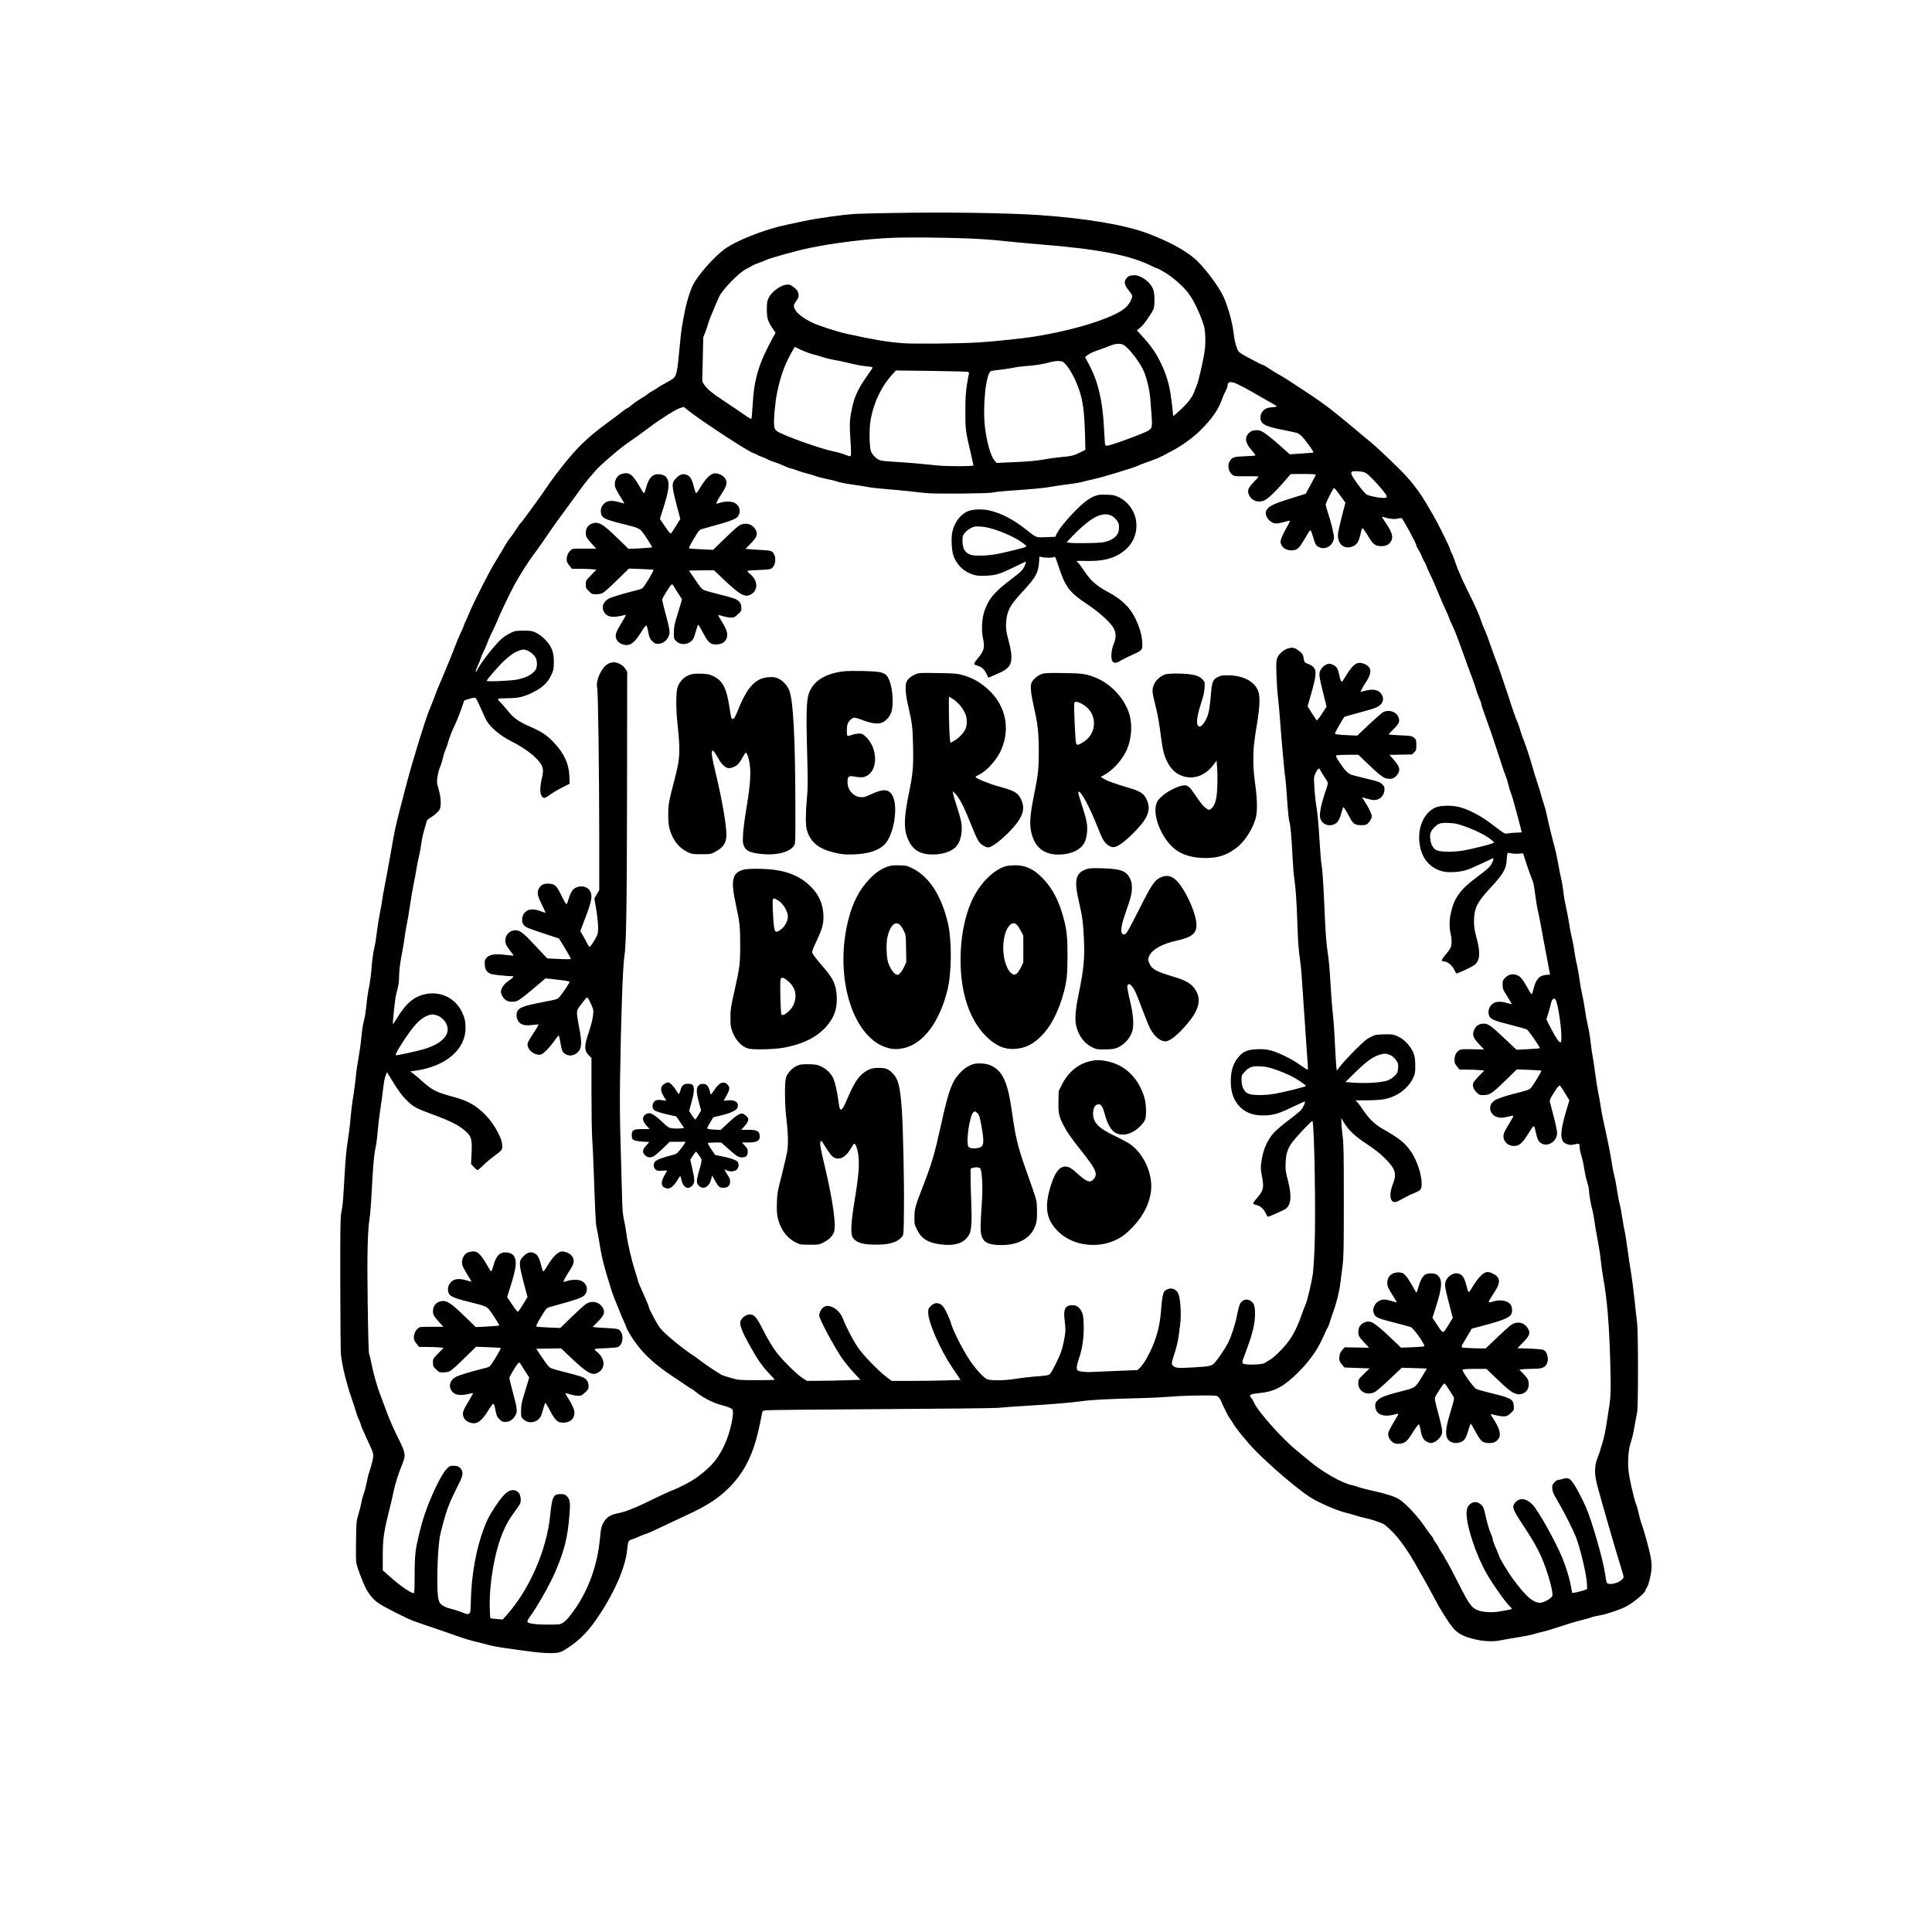
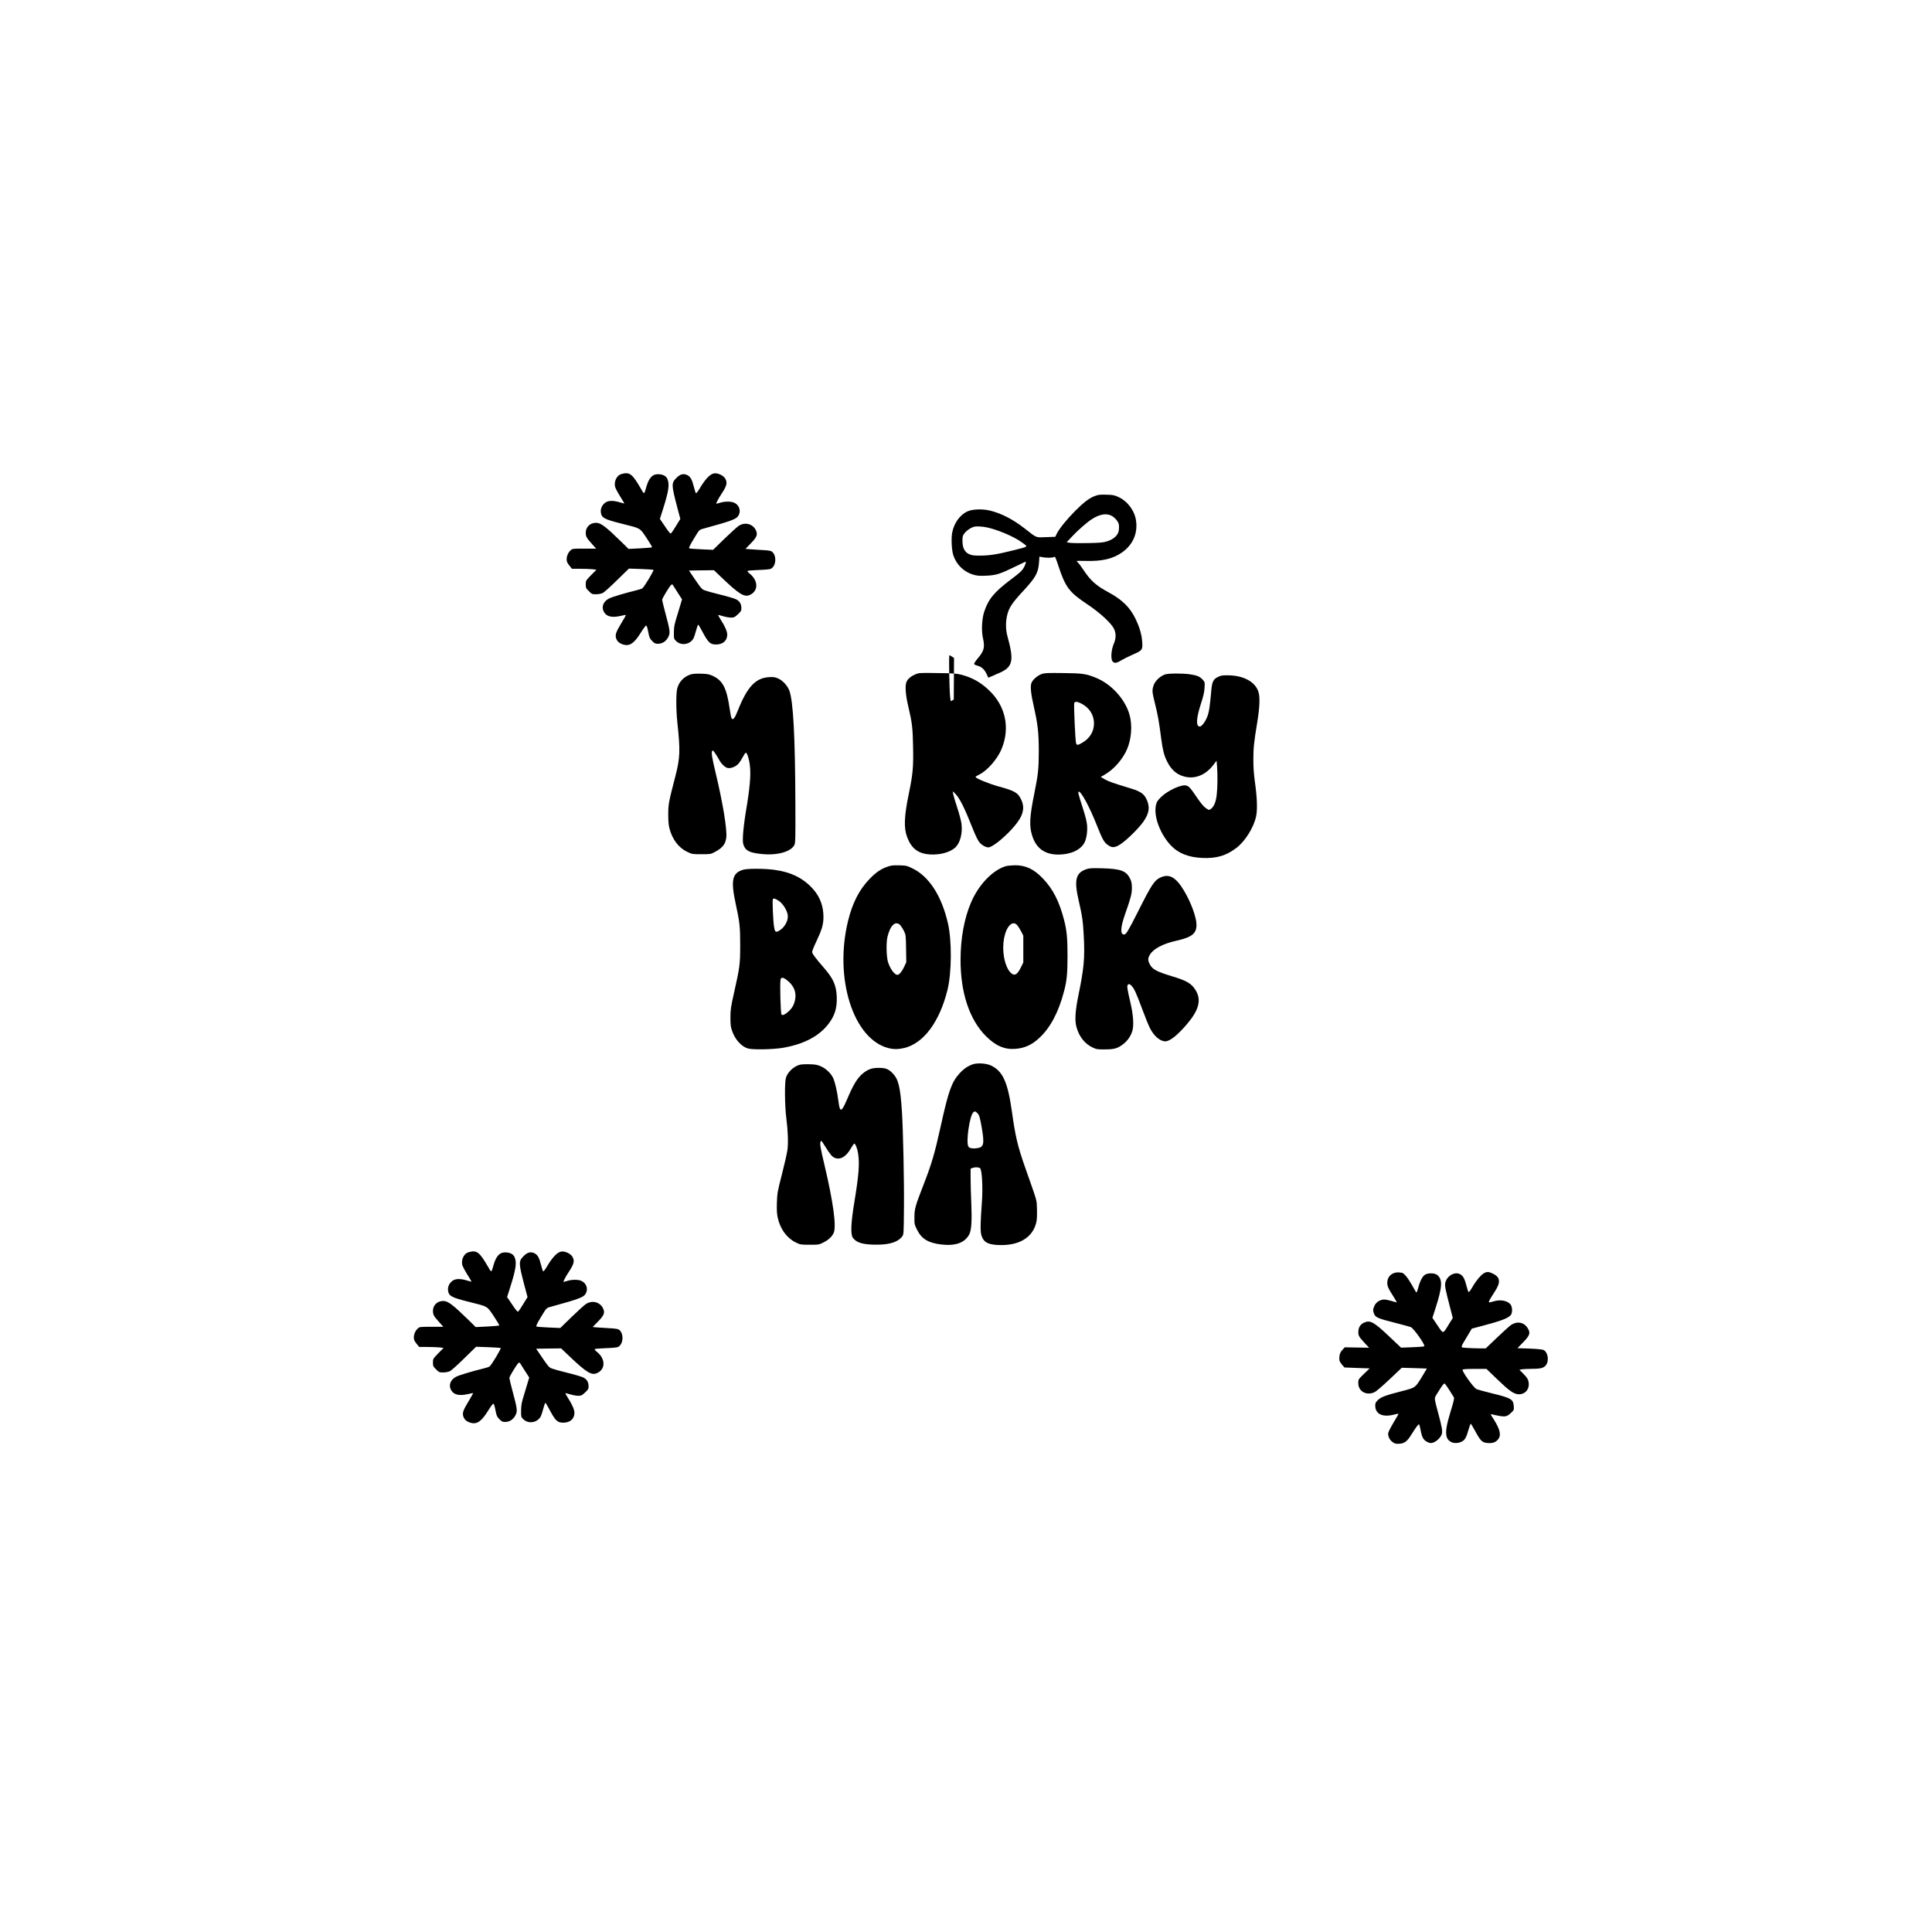
<svg xmlns="http://www.w3.org/2000/svg" version="1.0" width="2048pt" height="2048pt" viewBox="0 0 2731 2731" preserveAspectRatio="xMidYMid meet">
  <g transform="translate(0,2731) scale(0.1,-0.1)" fill="#000000" stroke="none">
-     <path d="M12655 24300 c-247 -4 -504 -10 -570 -14 -165 -10 -527 -60 -720 -101 -88 -19 -200 -42 -250 -53 -314 -66 -713 -225 -880 -349 -148 -110 -367 -360 -439 -500 -37 -73 -87 -230 -112 -355 -48 -242 -53 -273 -74 -494 -35 -376 -45 -429 -88 -469 -15 -14 -63 -44 -107 -67 -44 -22 -101 -55 -126 -74 -26 -18 -62 -40 -80 -49 -19 -10 -45 -27 -59 -39 -14 -13 -57 -41 -97 -64 -39 -23 -95 -62 -124 -87 -29 -25 -57 -45 -62 -45 -6 0 -40 -24 -76 -53 -36 -29 -124 -95 -196 -147 -167 -122 -279 -215 -385 -321 -144 -144 -354 -406 -497 -619 -39 -58 -110 -159 -159 -225 -49 -66 -111 -150 -137 -187 -26 -36 -51 -68 -56 -70 -5 -1 -33 -41 -63 -88 -30 -47 -70 -104 -89 -126 -19 -23 -47 -66 -64 -95 -36 -64 -54 -94 -164 -275 -75 -124 -298 -565 -345 -684 -10 -25 -31 -72 -46 -105 -16 -33 -32 -71 -36 -85 -3 -14 -18 -47 -32 -75 -25 -51 -82 -186 -108 -260 -8 -22 -30 -76 -48 -120 -38 -90 -67 -162 -103 -250 -13 -33 -37 -89 -53 -125 -16 -36 -38 -90 -49 -120 -18 -52 -44 -118 -92 -235 -58 -139 -237 -722 -322 -1045 -167 -639 -160 -610 -232 -1025 -25 -143 -59 -325 -75 -405 -16 -80 -34 -183 -40 -230 -6 -47 -20 -124 -31 -172 -10 -49 -28 -161 -40 -250 -11 -90 -26 -188 -34 -218 -20 -82 -35 -190 -45 -331 -5 -69 -21 -181 -35 -250 -14 -68 -30 -177 -35 -244 -6 -66 -19 -156 -30 -200 -27 -114 -28 -124 -45 -287 -8 -81 -27 -206 -40 -279 -14 -73 -30 -185 -35 -249 -6 -63 -19 -169 -30 -235 -24 -149 -36 -244 -50 -410 -7 -71 -23 -195 -36 -275 -17 -99 -31 -254 -44 -485 -21 -371 -24 -401 -46 -520 -13 -68 -15 -223 -14 -1005 1 -509 5 -956 9 -995 21 -182 78 -412 163 -655 16 -47 38 -114 48 -150 10 -36 30 -90 44 -120 14 -30 26 -61 26 -69 0 -8 35 -91 79 -185 114 -247 109 -228 82 -343 -13 -54 -32 -119 -42 -144 -10 -26 -27 -93 -37 -150 -11 -57 -29 -127 -41 -156 -11 -28 -26 -82 -32 -120 -7 -37 -25 -113 -42 -168 -30 -99 -30 -103 -34 -377 -3 -166 -1 -295 5 -320 17 -69 89 -262 126 -336 47 -92 105 -164 179 -219 70 -51 407 -223 507 -258 36 -13 92 -33 125 -44 33 -12 146 -50 250 -85 105 -36 233 -80 285 -99 52 -19 145 -47 205 -61 61 -14 151 -37 200 -51 50 -13 131 -29 180 -35 50 -6 178 -24 285 -40 236 -35 422 -47 505 -31 46 8 80 25 145 69 188 127 296 241 454 482 215 326 363 679 382 910 9 99 20 128 54 135 16 4 69 24 117 46 48 21 94 39 102 39 7 0 111 47 230 104 119 57 272 129 340 160 287 131 453 240 607 397 223 229 344 485 429 906 14 71 28 138 30 150 4 18 14 23 58 28 28 4 756 11 1617 16 889 5 1604 13 1655 18 50 6 243 19 430 31 366 22 586 41 760 64 138 19 419 33 775 41 151 3 363 13 470 22 107 9 299 16 427 17 231 1 231 1 257 -23 14 -13 28 -34 32 -45 11 -38 107 -231 125 -251 10 -11 28 -39 41 -62 48 -85 213 -287 331 -406 233 -233 567 -517 754 -643 116 -78 392 -199 523 -229 36 -8 97 -25 135 -38 39 -13 101 -30 140 -37 69 -13 201 -57 255 -85 16 -8 69 -54 117 -102 95 -94 217 -262 320 -443 167 -292 203 -357 278 -500 82 -158 204 -352 269 -427 50 -57 114 -98 205 -128 165 -55 345 -70 475 -40 35 8 138 26 228 40 90 14 190 34 223 44 33 11 94 27 135 36 41 9 155 43 253 76 98 33 225 71 283 85 58 13 121 31 141 39 19 8 72 21 119 29 109 19 312 88 393 134 109 61 261 191 261 224 0 5 9 22 20 38 23 32 56 163 65 258 5 45 1 99 -10 164 -17 99 -100 402 -129 473 -9 22 -26 82 -38 135 -11 52 -28 115 -38 140 -36 92 -101 380 -111 494 -12 144 1 295 35 392 14 38 37 137 51 220 14 82 31 174 38 204 15 75 15 1141 -1 1260 -6 47 -23 195 -37 330 -14 135 -37 308 -50 385 -13 77 -36 228 -50 335 -15 107 -32 220 -40 250 -7 30 -23 119 -35 197 -11 79 -27 161 -35 182 -7 22 -23 105 -35 185 -11 79 -30 177 -41 217 -11 40 -27 120 -35 178 -13 97 -54 303 -119 597 -14 61 -32 158 -40 215 -8 57 -24 145 -35 194 -10 50 -28 164 -40 255 -11 91 -27 197 -35 235 -8 39 -21 133 -30 210 -8 77 -27 187 -41 245 -14 58 -32 156 -40 219 -8 63 -26 159 -39 215 -13 56 -29 142 -35 191 -11 87 -31 201 -50 275 -5 19 -16 85 -25 145 -8 61 -25 146 -36 189 -11 43 -29 138 -40 210 -11 72 -31 176 -44 231 -13 55 -29 147 -35 205 -6 58 -20 141 -31 186 -11 44 -30 143 -44 220 -13 76 -35 177 -48 224 -29 100 -101 399 -118 484 -6 32 -20 84 -31 115 -10 31 -30 94 -43 141 -12 47 -32 112 -44 145 -23 67 -72 228 -107 350 -21 75 -82 252 -117 340 -9 22 -26 74 -37 115 -12 41 -26 80 -31 86 -9 11 -72 190 -113 319 -12 39 -33 104 -48 145 -14 41 -33 98 -42 125 -23 74 -90 263 -114 320 -11 28 -29 77 -40 110 -41 121 -89 251 -109 290 -11 22 -31 72 -43 110 -32 99 -85 217 -211 470 -64 131 -125 270 -149 343 -22 67 -49 137 -60 155 -11 17 -20 39 -20 49 0 20 -174 372 -239 482 -26 44 -73 124 -103 176 -78 133 -158 242 -270 369 -97 109 -435 432 -538 513 -30 23 -125 102 -210 174 -276 233 -414 339 -603 465 -277 184 -417 274 -467 299 -25 13 -80 47 -124 76 -43 30 -84 54 -90 54 -6 0 -24 7 -41 16 -16 9 -86 46 -155 81 -69 35 -135 76 -148 91 -32 39 -59 138 -77 282 -17 145 -81 368 -142 500 -76 162 -295 447 -424 550 -151 122 -368 236 -647 341 -316 120 -877 214 -1532 259 -455 30 -1291 43 -2035 30z m1017 -360 c163 -6 370 -20 500 -35 123 -13 338 -34 478 -45 872 -69 1320 -155 1632 -311 32 -16 63 -29 70 -29 6 0 59 -28 116 -62 112 -68 252 -191 327 -287 78 -103 159 -271 222 -461 21 -64 28 -238 14 -345 -19 -143 -89 -450 -117 -510 -7 -16 -23 -56 -35 -88 -28 -78 -97 -165 -205 -261 l-89 -79 -17 153 c-29 267 -68 411 -162 605 -66 135 -134 234 -249 360 l-87 96 41 32 c23 18 57 55 76 82 18 28 50 74 71 103 20 29 42 67 49 85 17 47 16 204 -2 264 -21 70 -89 144 -170 184 -56 27 -72 31 -121 27 -49 -4 -62 -10 -86 -37 -45 -50 -38 -95 27 -176 58 -72 59 -79 31 -140 -37 -81 -99 -136 -229 -199 -248 -122 -686 -242 -1147 -316 -156 -25 -554 -66 -765 -80 -264 -17 -943 -24 -1090 -11 -234 20 -388 46 -780 131 -146 32 -408 117 -500 163 -115 56 -200 120 -230 171 -33 56 -32 71 11 133 33 48 36 57 30 98 -6 36 -15 52 -52 84 -25 22 -58 43 -74 46 -88 19 -246 -82 -296 -190 -20 -43 -24 -66 -24 -157 0 -125 13 -170 80 -268 l43 -64 -33 -60 c-205 -374 -270 -588 -291 -961 -6 -104 -14 -193 -18 -197 -3 -4 -54 26 -111 67 -58 41 -179 123 -269 182 -181 120 -238 166 -284 232 l-30 44 7 314 7 314 28 72 c16 40 32 88 36 107 7 33 52 146 114 290 16 36 35 81 44 100 42 99 280 345 384 397 32 16 70 37 84 46 14 9 57 28 95 41 39 13 84 31 102 40 52 27 434 133 611 170 353 73 833 132 1191 145 213 8 668 4 1042 -9z m2207 -1504 c68 -35 211 -215 279 -351 45 -91 92 -277 102 -413 34 -417 35 -402 -23 -446 -48 -36 -537 -216 -589 -216 -26 0 -26 2 -32 73 -3 39 -8 124 -11 187 -19 373 -83 647 -207 879 l-60 114 23 19 c40 31 94 57 186 87 48 16 115 41 148 55 68 29 141 34 184 12z m-4384 -135 c44 -11 106 -29 139 -41 32 -11 100 -27 150 -36 50 -8 152 -30 226 -48 74 -19 167 -36 205 -40 39 -4 82 -9 97 -12 27 -5 27 -6 11 -32 -10 -15 -43 -63 -74 -107 -103 -146 -159 -258 -190 -382 -46 -183 -54 -269 -40 -466 15 -235 15 -277 -4 -277 -9 0 -42 11 -74 25 -32 13 -105 34 -162 45 -199 41 -743 237 -802 290 -26 23 -31 35 -35 88 -6 81 14 301 39 432 44 230 108 410 207 586 l46 81 90 -43 c50 -23 127 -52 171 -63z m3570 -143 c80 -89 174 -283 215 -444 34 -130 50 -287 57 -531 l6 -231 -69 -35 c-93 -47 -129 -56 -263 -67 -63 -6 -180 -21 -260 -36 -107 -18 -214 -28 -405 -36 l-259 -12 -29 34 c-54 65 -106 246 -134 465 -37 292 13 772 84 800 9 3 73 13 142 20 69 8 153 21 185 29 33 8 106 17 162 21 122 7 252 28 348 55 44 12 91 19 125 16 50 -3 57 -7 95 -48z m-1387 -104 c18 -5 22 -12 18 -28 -4 -11 -16 -82 -28 -156 -17 -109 -22 -180 -22 -370 -1 -259 3 -287 75 -591 21 -91 39 -171 39 -178 0 -14 -373 -15 -505 -1 -234 25 -406 40 -580 50 -104 6 -207 15 -228 21 -50 13 -122 83 -137 134 -21 72 -25 311 -5 427 41 250 155 491 314 661 l46 50 495 -6 c272 -4 505 -10 518 -13z m3826 -180 c39 -20 82 -42 96 -49 25 -12 91 -49 265 -150 50 -28 113 -64 140 -80 48 -28 49 -29 25 -36 -14 -4 -43 -7 -65 -8 -84 -2 -148 -64 -148 -143 0 -90 60 -124 308 -173 99 -20 194 -40 212 -46 18 -6 55 -35 82 -65 51 -55 155 -204 148 -210 -2 -3 -78 -9 -169 -15 l-166 -11 -152 135 c-83 74 -179 151 -213 171 -56 34 -68 37 -120 34 -46 -4 -63 -10 -87 -33 -72 -69 -60 -147 37 -254 30 -34 52 -65 49 -69 -4 -3 -72 -9 -151 -12 -160 -6 -183 -14 -218 -81 -30 -57 -5 -150 50 -186 22 -15 49 -17 195 -15 92 1 168 -1 168 -5 0 -5 -31 -40 -69 -79 -82 -85 -94 -121 -62 -188 38 -78 138 -109 219 -67 53 27 151 121 267 255 l100 115 178 1 c108 0 177 -4 177 -10 0 -5 -32 -68 -72 -140 l-71 -130 -116 -36 c-325 -99 -397 -131 -436 -191 -46 -70 41 -193 137 -193 18 0 66 9 106 20 39 11 77 20 83 20 6 0 -3 -24 -19 -52 -58 -102 -102 -193 -108 -225 -14 -76 54 -143 148 -143 77 0 109 25 174 135 79 134 88 149 98 149 6 1 21 -39 36 -89 33 -113 41 -129 84 -149 91 -43 192 14 212 121 7 36 -37 223 -86 368 -16 49 -30 100 -30 113 0 22 85 194 112 229 7 9 25 -9 65 -64 30 -42 65 -90 78 -107 l23 -31 -48 -188 c-27 -104 -52 -212 -55 -241 -18 -141 70 -232 188 -196 72 21 101 61 127 174 22 96 23 98 41 80 10 -11 42 -59 72 -109 67 -112 98 -135 181 -135 68 0 105 18 137 66 38 58 20 123 -68 256 -27 40 -53 78 -57 85 -5 9 6 9 41 -2 78 -22 137 -27 180 -16 23 6 47 9 56 6 17 -7 207 -356 207 -382 0 -10 14 -38 30 -63 17 -25 39 -70 51 -100 11 -30 26 -62 33 -70 8 -8 23 -42 35 -75 13 -33 36 -85 52 -115 16 -30 63 -138 105 -240 42 -102 91 -214 108 -250 18 -36 39 -83 46 -105 7 -22 25 -65 40 -95 33 -64 89 -208 159 -405 49 -139 87 -241 141 -385 16 -41 36 -102 45 -135 9 -33 30 -90 46 -127 16 -36 29 -74 29 -83 0 -9 18 -66 41 -128 72 -197 135 -381 190 -552 55 -173 91 -280 115 -340 13 -33 30 -89 38 -125 8 -36 22 -83 32 -105 9 -22 30 -87 45 -145 50 -180 109 -405 109 -412 0 -5 -33 -8 -72 -8 -40 -1 -93 -5 -118 -10 -52 -10 -43 -15 -240 135 -146 112 -320 203 -449 236 -121 30 -284 25 -356 -13 -167 -88 -250 -316 -200 -553 39 -185 159 -309 333 -346 78 -16 230 -6 317 21 39 12 139 55 224 96 85 41 156 74 157 74 10 0 2 -35 -17 -73 -28 -53 -56 -79 -214 -197 -241 -179 -326 -300 -371 -528 -18 -93 -17 -190 1 -267 18 -76 19 -156 1 -198 -7 -18 -38 -62 -70 -99 -63 -75 -70 -98 -28 -98 55 0 127 -61 157 -134 9 -20 20 -36 25 -36 22 0 224 95 252 119 79 65 87 169 31 378 -30 115 -37 155 -37 238 0 183 42 270 225 467 192 208 228 269 237 403 2 46 8 88 11 94 5 7 18 7 46 0 22 -6 70 -9 107 -7 l68 5 50 -156 c28 -86 62 -179 75 -207 18 -37 30 -94 45 -214 11 -90 29 -197 40 -239 10 -42 31 -143 45 -226 14 -82 48 -265 76 -406 27 -141 49 -259 49 -262 0 -4 -19 -7 -42 -7 -24 0 -61 -9 -83 -19 -49 -22 -85 -83 -110 -188 -9 -40 -21 -70 -26 -67 -5 3 -21 26 -35 52 -92 162 -116 194 -162 214 -65 29 -124 18 -174 -32 -35 -35 -38 -42 -38 -94 0 -64 1 -67 77 -189 31 -48 54 -90 52 -91 -2 -2 -31 5 -64 15 -79 25 -151 24 -193 -1 -65 -40 -91 -125 -57 -189 21 -41 77 -63 305 -120 111 -28 213 -57 225 -65 26 -17 190 -255 181 -263 -3 -3 -78 -9 -168 -14 l-162 -8 -134 127 c-233 220 -263 242 -332 242 -63 0 -109 -31 -134 -92 -28 -68 -13 -107 73 -200 l69 -74 -162 4 c-149 3 -163 2 -194 -18 -40 -25 -62 -73 -62 -136 0 -39 6 -54 36 -90 l35 -44 107 0 c59 0 138 -3 175 -7 l69 -6 -75 -76 c-41 -42 -78 -87 -82 -99 -13 -43 4 -91 46 -133 37 -37 42 -39 102 -39 86 0 122 25 313 212 l154 151 172 -6 c94 -4 173 -9 176 -12 7 -6 -116 -208 -148 -244 -21 -22 -49 -33 -150 -59 -200 -50 -319 -89 -362 -117 -122 -81 -60 -245 93 -245 22 0 68 7 101 16 33 8 64 14 69 12 5 -2 -20 -50 -56 -108 -36 -57 -70 -121 -77 -141 -31 -106 61 -196 177 -175 52 10 96 55 165 166 34 55 66 103 72 106 15 10 23 -9 37 -83 7 -36 21 -83 32 -104 67 -133 269 -59 269 98 0 27 -22 132 -49 234 -27 101 -51 195 -54 207 -4 18 9 48 49 112 30 48 63 95 74 105 18 17 20 15 63 -51 24 -38 54 -87 67 -109 l23 -40 -53 -180 c-79 -273 -80 -389 -2 -428 47 -24 77 -27 133 -13 62 17 69 12 69 -49 0 -22 11 -74 24 -115 13 -41 32 -126 41 -187 9 -62 27 -145 41 -185 13 -39 24 -87 24 -106 0 -51 30 -228 46 -274 7 -22 21 -92 30 -156 8 -65 28 -182 44 -262 16 -80 37 -210 46 -290 8 -80 24 -192 34 -250 57 -315 85 -647 101 -1185 12 -401 9 -510 -21 -692 -10 -65 -28 -176 -39 -248 -11 -71 -34 -171 -50 -222 -17 -51 -31 -97 -31 -103 0 -6 -16 -51 -36 -101 -48 -126 -50 -230 -4 -404 46 -178 272 -961 325 -1124 25 -78 45 -150 45 -159 0 -56 -145 -121 -217 -98 -25 8 -26 12 -44 136 -27 197 -190 763 -274 951 -59 132 -138 281 -181 340 -46 63 -78 75 -138 55 -26 -9 -57 -16 -70 -16 -15 0 -36 -14 -56 -37 -29 -33 -32 -41 -28 -89 4 -43 17 -74 78 -176 80 -133 211 -392 254 -499 64 -163 152 -534 158 -668 l3 -73 -48 -19 c-39 -15 -157 -41 -164 -35 -1 1 -9 44 -18 96 -18 105 -68 269 -122 400 -93 227 -342 673 -421 752 -86 88 -177 101 -239 33 -57 -61 -48 -91 106 -325 202 -307 268 -438 351 -698 44 -138 72 -268 63 -300 -6 -26 -82 -76 -140 -93 -105 -30 -224 65 -424 341 -67 91 -189 296 -189 315 0 4 -20 54 -45 111 -25 56 -45 113 -45 126 0 13 -13 51 -29 85 -16 34 -43 123 -60 197 -39 168 -42 177 -80 209 -43 36 -83 43 -128 20 -48 -24 -73 -72 -73 -144 0 -189 138 -601 288 -859 97 -168 279 -422 336 -469 25 -21 19 -30 -21 -36 -21 -3 -75 -13 -121 -22 -113 -22 -258 -14 -329 17 -85 37 -117 82 -267 377 -75 149 -150 291 -166 315 -16 23 -30 47 -30 51 0 4 -18 35 -40 67 -22 32 -40 63 -40 68 0 5 -18 34 -40 65 -22 30 -40 60 -40 66 0 6 -13 25 -28 43 -16 18 -52 68 -81 110 -108 162 -278 345 -378 407 -61 38 -190 79 -385 121 -75 16 -158 38 -185 48 -26 11 -66 23 -88 27 -139 25 -426 188 -615 350 -52 44 -128 107 -167 138 -199 158 -549 549 -606 678 -13 30 -31 60 -40 68 -22 18 -22 38 1 50 9 5 69 14 132 21 198 19 337 96 535 295 138 139 241 277 312 420 33 66 64 131 68 145 4 14 16 36 25 50 10 14 25 50 34 80 9 30 29 91 45 135 49 132 91 299 106 418 8 62 22 175 32 252 16 124 18 228 18 925 0 689 -2 802 -18 920 -9 74 -17 160 -17 190 l0 55 38 -65 c59 -102 158 -195 327 -306 108 -71 177 -125 247 -194 151 -149 175 -221 119 -362 -39 -98 -48 -181 -24 -228 24 -47 56 -45 156 13 44 25 114 60 157 77 43 17 85 39 94 49 59 66 -10 364 -125 535 -84 126 -173 198 -403 327 -106 59 -195 144 -268 253 -33 50 -73 105 -89 121 l-28 30 172 1 c203 2 284 16 396 71 103 51 199 145 243 239 31 65 33 75 33 179 0 132 -17 188 -80 274 -53 72 -119 123 -193 152 -49 18 -74 20 -172 17 -108 -3 -120 -5 -185 -37 -58 -28 -95 -60 -216 -180 -80 -80 -172 -180 -205 -221 l-59 -75 -6 60 c-4 33 -12 170 -19 305 -11 233 -17 313 -39 530 -6 52 -17 217 -26 365 -8 149 -24 324 -35 390 -22 137 -35 310 -50 675 -13 307 -28 531 -40 585 -5 22 -16 155 -25 295 -18 298 -31 434 -50 546 -19 108 -37 366 -29 401 9 39 39 97 58 112 13 11 17 10 25 -10 5 -13 32 -58 60 -99 28 -41 51 -82 51 -91 0 -8 -11 -49 -25 -90 -71 -205 -100 -346 -83 -405 20 -76 96 -116 177 -94 60 16 93 61 120 163 13 48 26 87 30 87 7 0 51 -71 97 -159 42 -78 70 -96 154 -96 59 0 72 3 95 25 33 31 55 72 55 102 0 31 -39 113 -94 198 -25 39 -45 70 -43 70 1 0 31 -9 67 -20 36 -11 83 -20 105 -20 80 0 145 67 145 149 0 37 -5 49 -35 76 -31 30 -54 38 -207 75 -95 22 -194 48 -220 56 -55 18 -100 64 -177 182 -44 68 -52 85 -40 93 8 5 81 9 162 9 l148 0 107 -103 c214 -206 258 -237 336 -237 50 0 95 30 121 81 30 57 14 100 -72 198 l-53 60 159 3 160 3 30 29 c29 28 31 34 31 103 0 67 -2 76 -27 99 -33 31 -38 32 -215 40 -82 3 -148 9 -148 13 0 4 27 33 61 66 74 73 93 106 85 150 -17 91 -125 141 -219 101 -18 -7 -108 -86 -202 -174 l-170 -161 -115 5 c-158 7 -200 13 -200 28 0 11 119 219 133 233 2 2 93 27 203 57 243 66 276 79 314 122 34 40 39 78 14 130 -31 65 -114 90 -214 65 -19 -5 -48 -12 -63 -15 l-28 -7 22 43 c12 24 34 61 49 83 76 111 90 186 45 231 -31 31 -84 54 -126 54 -62 0 -115 -52 -203 -197 -20 -35 -41 -65 -47 -68 -11 -7 -27 32 -40 98 -15 82 -37 117 -87 139 -38 17 -51 19 -83 9 -46 -14 -96 -69 -105 -116 -9 -47 -2 -86 52 -302 l45 -182 -66 -102 c-36 -56 -70 -98 -74 -93 -4 5 -35 52 -68 104 l-60 95 54 190 c68 238 75 316 29 364 -16 17 -51 38 -77 46 -50 17 -53 22 -64 92 -5 34 -16 51 -52 83 -25 22 -61 44 -79 49 -94 26 -234 -72 -250 -175 -10 -66 2 -373 20 -519 8 -66 20 -192 26 -280 15 -217 68 -818 74 -836 6 -17 22 -207 36 -424 6 -88 17 -185 25 -215 18 -69 31 -222 45 -505 6 -121 17 -258 25 -305 19 -118 34 -334 45 -675 6 -197 16 -333 30 -425 11 -74 25 -205 30 -290 65 -965 79 -1170 85 -1242 4 -47 3 -68 -5 -68 -6 0 -52 30 -103 66 -115 83 -306 177 -416 205 -68 17 -105 20 -190 17 -129 -5 -190 -28 -254 -97 -82 -87 -121 -205 -120 -362 1 -155 45 -274 134 -360 92 -89 206 -125 369 -116 118 7 194 32 392 129 81 39 150 69 153 66 9 -8 -22 -77 -50 -114 -14 -18 -95 -85 -180 -149 -85 -64 -177 -142 -205 -173 -99 -110 -159 -249 -181 -420 -11 -81 -10 -101 10 -206 30 -158 20 -197 -78 -310 -29 -32 -50 -63 -48 -69 2 -7 21 -15 43 -20 54 -10 108 -57 135 -117 12 -28 27 -50 32 -50 16 0 221 92 249 111 79 56 89 186 32 405 -33 129 -36 147 -31 249 5 123 23 182 81 271 48 72 287 327 297 317 28 -29 50 -1358 30 -1803 -6 -140 -16 -295 -22 -344 -11 -101 -82 -404 -105 -448 -8 -16 -33 -82 -56 -146 -48 -141 -111 -271 -174 -359 -72 -101 -216 -245 -276 -277 -29 -16 -60 -35 -70 -43 -20 -18 -179 -29 -261 -19 -71 9 -71 11 -16 154 103 269 139 414 139 569 0 100 -16 145 -62 173 -39 24 -69 25 -107 5 -39 -20 -58 -64 -86 -209 -27 -136 -79 -295 -127 -390 -36 -72 -135 -219 -186 -277 -46 -50 -63 -54 -312 -69 -207 -12 -248 -9 -280 25 -25 26 -24 30 35 215 18 58 38 148 45 200 6 52 16 125 21 162 20 142 5 379 -28 447 -25 51 -81 78 -132 62 -80 -23 -88 -47 -111 -321 -18 -219 -65 -389 -160 -581 -54 -110 -97 -176 -141 -217 l-31 -29 -297 -12 c-163 -6 -321 -13 -351 -15 -80 -6 -190 7 -201 25 -16 25 -10 73 21 161 49 139 73 308 68 473 -3 114 -8 148 -24 185 -30 66 -75 100 -130 100 -107 0 -135 -51 -116 -208 7 -54 12 -115 12 -138 0 -69 -31 -225 -62 -314 -29 -83 -126 -279 -155 -311 -16 -20 -48 -25 -233 -39 -74 -6 -191 -20 -258 -31 -161 -26 -355 -28 -404 -3 -53 27 -164 150 -243 269 -95 142 -227 401 -260 510 -33 108 -98 238 -132 265 -55 43 -107 38 -160 -15 -30 -30 -33 -39 -33 -90 0 -135 169 -522 335 -769 44 -65 90 -133 102 -151 l21 -32 -201 -6 c-111 -4 -331 -7 -488 -7 l-286 0 -69 52 c-119 89 -343 322 -413 428 -71 108 -166 292 -205 396 -39 105 -134 183 -222 184 -58 0 -114 -68 -114 -138 0 -46 194 -410 315 -592 35 -52 109 -144 165 -205 l102 -110 -198 -6 c-110 -4 -280 -7 -379 -8 l-180 -1 -70 46 c-82 55 -275 247 -357 354 -62 82 -135 204 -205 345 -85 168 -123 205 -198 191 -49 -10 -103 -59 -111 -102 -9 -50 29 -147 127 -323 113 -204 178 -298 275 -400 46 -49 84 -91 84 -95 0 -3 -113 -6 -252 -6 -252 0 -252 0 -363 31 -60 17 -119 36 -130 41 -42 21 -229 145 -299 199 -39 31 -92 69 -117 85 -148 96 -399 303 -458 380 -44 56 -161 275 -161 301 0 8 -21 60 -46 116 -89 199 -103 232 -109 262 -4 17 -22 77 -41 135 -48 150 -101 376 -119 515 -9 66 -25 161 -37 210 -14 65 -21 137 -24 260 -2 94 -12 418 -20 720 -12 389 -15 677 -10 985 13 899 39 1627 62 1757 26 152 35 710 37 2371 l2 1648 -28 42 c-30 46 -83 78 -145 88 -54 8 -119 -21 -160 -74 -68 -85 -111 -219 -91 -284 13 -43 28 -1152 29 -2111 l0 -749 -34 -58 -35 -59 26 -153 c14 -84 26 -196 27 -248 0 -86 -2 -100 -28 -150 -42 -80 -86 -141 -97 -134 -5 3 -26 38 -45 77 -20 39 -47 87 -59 107 l-23 37 75 199 c86 225 99 300 66 364 -46 89 -192 94 -255 9 -14 -19 -35 -65 -47 -104 -11 -38 -25 -76 -30 -84 -7 -11 -26 19 -73 114 -73 149 -91 167 -176 173 -71 5 -111 -12 -141 -61 -34 -56 -28 -100 34 -226 30 -62 55 -116 55 -121 0 -5 -28 3 -63 17 -84 34 -161 36 -205 5 -42 -31 -62 -70 -62 -126 0 -36 6 -52 29 -78 24 -27 60 -42 260 -108 l231 -76 55 -88 c30 -48 69 -113 85 -144 l30 -57 -22 -4 c-13 -2 -88 0 -168 4 l-145 7 -45 47 c-25 26 -97 103 -160 171 -129 139 -184 180 -242 180 -101 0 -168 -93 -139 -191 7 -21 35 -66 62 -100 28 -33 49 -63 46 -66 -3 -3 -43 0 -88 6 -173 23 -254 11 -298 -45 -20 -25 -22 -38 -19 -91 4 -70 27 -105 86 -130 27 -11 215 -31 306 -33 19 0 19 0 0 -22 -10 -11 -39 -34 -63 -49 -53 -34 -101 -103 -101 -144 0 -42 31 -96 70 -122 25 -17 47 -23 90 -23 51 0 65 5 116 39 33 22 125 96 207 166 l147 125 138 -15 c169 -19 202 -25 202 -37 0 -14 -111 -178 -145 -213 -28 -30 -42 -34 -175 -59 -304 -57 -388 -84 -415 -137 -20 -37 -19 -83 1 -126 32 -66 91 -87 205 -72 43 6 83 9 89 7 6 -2 -24 -54 -66 -116 -41 -61 -79 -126 -84 -143 -25 -85 93 -188 186 -165 36 9 128 104 194 199 36 53 56 74 61 65 3 -7 14 -58 23 -113 10 -59 24 -107 34 -118 66 -73 179 -58 234 31 31 50 29 142 -7 322 -15 74 -28 160 -29 190 -1 53 1 58 69 147 70 92 70 92 87 70 10 -12 32 -55 49 -96 30 -73 30 -74 19 -160 -6 -48 -31 -142 -55 -214 -70 -201 -70 -270 0 -337 l35 -34 0 -505 c0 -279 5 -560 10 -626 5 -66 14 -253 20 -415 25 -706 30 -804 44 -859 8 -31 24 -119 36 -195 32 -212 70 -361 178 -701 14 -44 43 -120 65 -170 21 -49 47 -113 57 -140 10 -28 28 -71 40 -95 12 -24 30 -67 40 -95 19 -55 85 -163 159 -260 114 -150 271 -290 483 -430 79 -52 168 -112 199 -134 31 -22 65 -44 75 -47 10 -4 34 -21 53 -37 97 -83 256 -168 372 -197 96 -25 150 -46 161 -63 31 -48 -31 -330 -109 -497 -93 -200 -179 -303 -378 -453 -87 -65 -260 -157 -375 -199 -30 -11 -145 -64 -255 -118 -110 -54 -218 -105 -240 -113 -22 -8 -69 -27 -104 -42 -35 -15 -104 -35 -153 -45 -105 -21 -157 -52 -199 -118 -38 -60 -45 -89 -59 -237 -33 -366 -155 -713 -350 -995 -80 -116 -128 -170 -180 -203 -32 -20 -47 -22 -205 -22 -175 0 -282 15 -291 40 -3 8 12 38 33 67 109 149 286 463 362 640 130 304 175 484 201 819 13 162 5 211 -40 251 -25 23 -40 28 -83 28 -107 0 -123 -32 -151 -306 -51 -489 -290 -1037 -611 -1400 l-59 -67 -85 7 c-46 3 -87 9 -90 12 -3 3 -8 74 -9 157 -8 341 72 792 188 1063 45 107 83 172 153 269 95 131 97 134 97 189 0 97 -62 150 -148 126 -51 -13 -121 -88 -215 -230 -83 -126 -113 -184 -160 -310 -109 -292 -174 -656 -182 -1025 -4 -148 -6 -161 -25 -174 -18 -12 -30 -10 -101 18 -44 17 -110 39 -147 47 -78 18 -137 48 -164 85 -12 15 -23 55 -28 95 -19 146 -7 607 21 804 15 109 83 355 131 478 23 59 74 171 114 249 82 158 94 204 70 251 -24 46 -53 62 -115 62 -52 0 -57 -2 -101 -48 -75 -78 -217 -373 -307 -637 -53 -156 -111 -392 -128 -520 -10 -76 -15 -199 -15 -356 0 -185 -3 -239 -13 -239 -42 0 -194 105 -344 240 l-93 82 0 186 c0 271 12 349 107 727 14 55 36 152 49 215 24 112 60 224 124 385 46 115 41 145 -47 326 -98 198 -142 300 -201 464 -28 77 -60 163 -71 190 -39 99 -91 282 -116 406 -13 70 -30 140 -37 155 -8 21 -14 223 -21 698 -10 701 -2 1055 27 1227 8 48 22 221 30 385 18 336 31 497 46 570 21 102 29 163 40 294 6 74 22 203 35 285 13 83 31 215 40 295 10 90 24 162 36 189 l19 45 73 -120 c88 -145 145 -221 223 -295 82 -78 125 -100 351 -183 274 -101 391 -163 489 -261 58 -59 68 -108 59 -293 l-7 -147 40 -42 c21 -24 45 -43 52 -43 7 0 40 28 73 61 33 34 101 92 151 129 129 96 130 97 123 172 -4 47 -17 86 -56 163 -89 179 -239 339 -393 420 -83 44 -117 56 -298 106 -181 50 -253 88 -371 195 -52 47 -113 99 -137 117 l-44 31 79 12 c425 61 704 300 703 603 -1 95 -13 149 -53 231 -97 196 -310 296 -525 245 -160 -38 -269 -133 -401 -353 -24 -40 -46 -71 -48 -68 -5 5 24 298 38 381 6 33 19 90 30 126 12 44 19 97 19 155 0 93 16 214 49 380 11 55 25 142 31 194 6 52 20 134 31 181 10 47 30 165 44 262 14 97 36 230 50 294 14 65 32 163 41 218 8 54 24 134 35 177 11 43 26 127 34 186 8 59 26 143 40 187 13 44 28 96 33 115 6 27 19 40 58 63 58 34 110 82 130 119 20 39 17 152 -7 244 -11 43 -25 94 -29 113 -11 43 11 174 40 239 12 26 30 84 41 130 10 46 28 100 38 121 11 21 29 74 40 117 11 44 47 136 80 204 33 69 78 180 101 247 l42 122 47 15 c91 29 108 30 125 4 8 -13 41 -82 72 -153 31 -72 64 -141 72 -155 65 -102 196 -212 346 -287 244 -122 423 -276 447 -384 8 -33 5 -63 -12 -138 -27 -119 -29 -204 -6 -248 24 -44 47 -42 118 11 32 24 108 70 170 101 l111 57 -4 107 c-8 179 -74 321 -223 479 -90 95 -165 146 -314 212 -189 82 -252 128 -352 254 -31 39 -73 86 -93 105 -26 25 -32 37 -23 43 6 4 65 8 129 8 146 0 224 17 353 79 132 63 211 134 262 238 34 69 38 85 41 173 7 158 -31 254 -143 359 -30 29 -81 64 -112 79 -52 24 -69 27 -173 27 -108 0 -119 -2 -180 -31 -36 -17 -90 -51 -121 -76 -89 -74 -292 -329 -351 -443 -36 -68 -31 -21 6 57 19 41 38 87 42 104 3 16 23 63 44 104 20 41 45 98 54 127 9 28 40 96 67 150 27 54 56 117 65 140 23 66 165 365 241 508 73 136 205 344 289 455 48 62 98 133 248 353 37 55 113 160 170 235 56 76 145 198 198 272 52 74 120 162 149 195 30 33 71 82 93 108 63 78 380 348 481 411 35 22 176 124 285 206 147 111 371 253 428 270 l57 18 75 -60 c174 -137 813 -557 898 -588 29 -11 63 -26 75 -34 12 -8 40 -19 62 -26 22 -7 58 -23 80 -36 22 -12 67 -30 99 -39 33 -10 91 -33 130 -51 39 -19 79 -34 89 -34 9 0 52 -13 95 -30 42 -16 102 -35 132 -41 30 -6 83 -22 117 -35 34 -13 110 -33 168 -45 59 -11 132 -29 162 -40 30 -10 123 -28 206 -39 84 -11 181 -27 217 -35 36 -8 157 -21 270 -30 113 -9 261 -23 330 -31 69 -9 175 -20 235 -25 138 -13 887 -5 932 9 18 6 104 16 190 22 397 28 542 42 636 60 56 11 163 26 237 35 74 8 167 24 205 35 39 10 114 29 167 40 115 25 560 160 609 185 18 10 70 30 114 45 99 34 199 74 245 99 19 11 70 37 113 60 152 79 307 191 418 301 163 163 255 295 303 438 13 39 36 90 50 115 14 24 26 54 26 66 0 71 48 78 154 25z m1764 -1235 c39 -10 61 -26 132 -98 102 -103 197 -218 202 -246 2 -16 -3 -21 -31 -23 -56 -6 -223 27 -256 50 -31 21 -129 144 -184 232 -33 53 -39 81 -18 89 23 10 108 7 155 -4z m-11825 -2520 c47 -13 115 -72 134 -116 17 -42 17 -117 -1 -151 -36 -68 -126 -119 -261 -147 -89 -19 -435 -34 -435 -19 0 16 165 207 237 275 88 83 150 126 216 150 62 22 62 22 110 8z m13239 -2482 c146 -49 305 -126 378 -182 33 -25 60 -50 60 -54 0 -15 -304 -93 -457 -117 -144 -22 -314 -17 -363 11 -44 27 -68 69 -80 141 -13 78 1 125 51 175 62 62 88 70 204 66 82 -3 119 -10 207 -40z m1317 -2480 c50 -154 93 -562 62 -581 -17 -11 -69 63 -135 193 l-67 131 30 97 c16 54 33 114 36 133 14 71 55 86 74 27z m-15818 -202 c54 -19 105 -67 130 -120 67 -144 -60 -282 -332 -359 -112 -32 -380 -89 -386 -82 -12 11 108 207 207 341 84 112 155 179 223 210 61 29 98 31 158 10z m13477 -562 c44 -21 98 -86 105 -126 2 -18 1 -54 -3 -82 -6 -42 -15 -56 -54 -91 -25 -24 -68 -49 -94 -58 -96 -32 -325 -44 -520 -27 l-74 6 139 136 c155 152 238 213 333 246 70 25 109 24 168 -4z m-1632 -201 c67 -22 163 -62 215 -87 89 -45 219 -131 219 -146 0 -10 -305 -87 -439 -110 -155 -26 -325 -24 -383 4 -54 27 -88 100 -88 189 0 67 1 70 43 115 64 70 103 85 217 80 78 -3 117 -11 216 -45z" />
    <path d="M8783 20609 c-62 -18 -103 -96 -90 -174 3 -19 35 -80 70 -137 36 -57 64 -104 63 -105 -1 -1 -31 6 -67 17 -88 27 -157 26 -199 -2 -47 -33 -72 -83 -67 -136 9 -82 44 -102 306 -167 262 -66 243 -54 341 -200 46 -69 81 -128 77 -131 -3 -4 -80 -10 -169 -15 l-163 -8 -105 103 c-217 212 -288 266 -353 266 -86 0 -147 -59 -147 -141 1 -54 10 -71 86 -156 l61 -68 -168 0 c-165 0 -168 0 -194 -25 -35 -32 -55 -79 -55 -128 0 -30 9 -50 38 -86 l37 -46 111 0 c61 0 139 -3 173 -6 l62 -7 -76 -77 c-74 -77 -75 -78 -75 -130 0 -49 3 -56 44 -96 41 -42 46 -44 101 -44 33 0 72 7 93 17 21 9 112 91 204 182 l168 164 171 -6 c95 -4 174 -9 176 -11 10 -10 -126 -237 -158 -263 -8 -6 -52 -20 -99 -31 -140 -34 -327 -90 -369 -111 -86 -44 -115 -124 -71 -196 39 -63 115 -79 239 -50 35 9 66 14 68 12 2 -3 -26 -53 -62 -112 -79 -130 -92 -168 -75 -219 13 -42 48 -71 100 -87 91 -27 155 17 251 172 34 55 66 98 72 96 12 -4 18 -23 37 -122 10 -47 20 -68 50 -97 31 -32 44 -38 79 -38 70 0 125 40 156 113 19 47 13 91 -51 327 -24 90 -44 172 -44 182 0 20 103 189 127 210 13 11 18 10 27 -5 6 -11 37 -59 69 -109 l58 -90 -20 -67 c-10 -36 -36 -120 -56 -186 -31 -99 -38 -136 -39 -212 -1 -91 0 -93 30 -123 72 -73 201 -52 249 40 7 14 23 62 35 108 12 45 25 82 29 82 4 0 27 -37 51 -82 91 -172 117 -198 203 -198 96 0 157 54 157 139 0 46 -31 117 -96 218 -19 30 -34 57 -32 59 2 2 33 -5 69 -16 35 -11 86 -20 112 -20 43 0 53 5 97 46 44 41 50 52 50 86 0 62 -25 103 -78 128 -25 12 -127 42 -226 66 -100 24 -197 52 -217 60 -40 17 -50 29 -152 179 l-68 100 176 3 177 2 106 -101 c258 -246 327 -288 411 -244 113 58 108 200 -9 294 -23 18 -38 37 -33 41 4 4 73 10 153 13 80 2 157 9 172 15 85 35 91 208 9 251 -11 6 -69 14 -128 16 -59 3 -137 8 -171 11 l-64 6 75 77 c87 89 100 125 72 186 -44 92 -158 120 -245 60 -24 -16 -115 -99 -202 -183 l-158 -154 -162 7 c-90 4 -169 10 -175 14 -9 5 10 45 64 134 77 127 77 128 128 142 435 120 478 137 509 198 32 66 0 144 -70 173 -44 18 -128 18 -190 -1 -27 -8 -52 -15 -57 -15 -10 0 27 72 79 150 70 107 79 150 44 208 -24 38 -88 71 -141 72 -63 0 -135 -72 -224 -224 -22 -36 -43 -62 -48 -57 -4 4 -17 44 -28 87 -27 107 -48 145 -93 168 -53 26 -100 15 -152 -37 -75 -76 -75 -95 9 -417 l44 -165 -59 -96 c-32 -53 -64 -101 -71 -107 -11 -9 -29 11 -86 96 l-73 107 46 145 c78 246 92 342 62 415 -18 43 -52 64 -112 71 -93 10 -147 -41 -185 -170 -35 -121 -31 -119 -78 -36 -123 213 -161 243 -278 209z" />
    <path d="M15483 20301 c-85 -31 -161 -89 -285 -213 -122 -123 -226 -253 -261 -324 l-20 -42 -131 -5 c-150 -5 -125 -15 -298 120 -171 133 -326 213 -491 255 -105 26 -248 22 -319 -10 -107 -47 -192 -164 -218 -300 -16 -82 -8 -250 16 -322 44 -131 147 -232 277 -272 58 -17 86 -20 185 -16 142 6 196 23 405 125 82 40 151 73 153 73 12 0 0 -42 -26 -87 -24 -42 -58 -73 -185 -168 -235 -177 -318 -280 -375 -460 -31 -98 -38 -266 -16 -362 30 -133 18 -182 -72 -289 -29 -34 -52 -69 -52 -77 0 -9 17 -19 44 -26 59 -15 100 -51 131 -116 l26 -55 32 14 c18 8 70 30 117 51 198 85 218 171 120 524 -23 87 -26 188 -6 282 25 116 66 179 246 373 161 175 197 243 207 384 l6 84 46 -9 c63 -11 147 -9 163 5 11 9 22 -14 57 -121 100 -306 154 -378 405 -545 181 -120 346 -271 384 -353 30 -63 29 -134 -5 -212 -34 -80 -44 -204 -19 -242 23 -35 57 -32 124 10 32 19 106 56 167 83 133 58 138 65 131 177 -7 105 -37 208 -96 330 -77 160 -190 270 -385 375 -171 92 -250 163 -347 310 -31 47 -66 94 -77 104 -12 11 -21 22 -21 25 0 3 54 4 120 2 240 -7 393 29 525 123 149 107 219 266 194 444 -19 141 -117 274 -246 335 -61 28 -79 32 -173 34 -84 3 -115 0 -157 -16z m226 -280 c51 -26 99 -83 107 -126 3 -19 3 -56 -1 -83 -10 -67 -70 -123 -162 -153 -59 -19 -97 -22 -278 -26 -115 -2 -229 0 -253 4 l-44 8 76 81 c82 89 216 206 286 249 104 66 198 82 269 46z m-1649 -196 c151 -49 305 -122 392 -187 83 -61 95 -51 -132 -108 -218 -55 -328 -73 -460 -74 -96 0 -123 3 -161 21 -63 28 -94 89 -94 188 0 65 3 74 33 112 18 23 56 53 85 68 48 24 59 26 137 22 60 -4 119 -16 200 -42z" />
-     <path d="M11921 17820 c-243 -31 -401 -123 -473 -276 -48 -102 -55 -256 -39 -860 12 -437 11 -507 -3 -662 -19 -210 -20 -370 -2 -437 49 -184 176 -284 426 -335 89 -19 126 -21 245 -17 199 8 337 52 425 136 135 128 203 546 114 698 -52 90 -128 95 -293 19 -93 -43 -111 -48 -157 -44 -104 9 -184 102 -184 213 0 70 16 89 66 82 126 -20 150 -20 196 1 172 76 170 395 -3 557 -44 41 -53 45 -98 45 -28 0 -72 -8 -99 -18 -26 -10 -53 -17 -60 -14 -15 5 -16 111 -2 163 11 38 52 83 87 93 14 5 55 -6 114 -29 120 -46 209 -62 267 -46 55 15 107 62 139 125 64 125 25 475 -62 556 -13 13 -48 29 -77 37 -66 17 -422 26 -527 13z" />
-     <path d="M12947 17781 c-66 -27 -111 -63 -132 -107 -24 -52 -16 -182 24 -349 55 -234 63 -303 68 -575 6 -284 -4 -386 -58 -648 -69 -332 -75 -493 -26 -625 62 -163 156 -234 323 -245 140 -8 274 27 352 93 72 61 111 202 93 343 -5 38 -31 138 -59 223 -28 85 -54 172 -58 194 l-7 40 30 -28 c64 -59 135 -201 253 -499 40 -101 74 -170 95 -195 39 -46 103 -78 137 -70 70 18 233 154 355 296 125 146 154 256 100 374 -47 102 -87 126 -327 192 -129 35 -320 114 -320 132 0 5 24 21 54 35 113 56 256 219 314 361 124 298 56 612 -182 834 -116 109 -232 174 -381 214 -70 19 -114 22 -340 25 -239 4 -264 3 -308 -15z m535 -360 c64 -47 118 -109 155 -183 38 -72 39 -181 4 -247 -29 -55 -105 -129 -163 -158 l-43 -23 -7 48 c-12 88 -22 602 -11 602 5 0 34 -18 65 -39z" />
+     <path d="M12947 17781 c-66 -27 -111 -63 -132 -107 -24 -52 -16 -182 24 -349 55 -234 63 -303 68 -575 6 -284 -4 -386 -58 -648 -69 -332 -75 -493 -26 -625 62 -163 156 -234 323 -245 140 -8 274 27 352 93 72 61 111 202 93 343 -5 38 -31 138 -59 223 -28 85 -54 172 -58 194 l-7 40 30 -28 c64 -59 135 -201 253 -499 40 -101 74 -170 95 -195 39 -46 103 -78 137 -70 70 18 233 154 355 296 125 146 154 256 100 374 -47 102 -87 126 -327 192 -129 35 -320 114 -320 132 0 5 24 21 54 35 113 56 256 219 314 361 124 298 56 612 -182 834 -116 109 -232 174 -381 214 -70 19 -114 22 -340 25 -239 4 -264 3 -308 -15z m535 -360 l-43 -23 -7 48 c-12 88 -22 602 -11 602 5 0 34 -18 65 -39z" />
    <path d="M14727 17783 c-62 -21 -132 -83 -148 -130 -17 -52 -6 -152 35 -333 56 -248 69 -366 70 -620 0 -254 -8 -332 -64 -610 -66 -325 -73 -456 -30 -591 55 -179 179 -269 369 -269 175 0 317 65 371 170 28 55 43 152 37 238 -4 55 -21 126 -60 247 -64 199 -73 235 -58 235 36 0 153 -217 256 -477 82 -205 102 -241 159 -280 59 -42 100 -37 184 20 87 59 250 221 313 310 87 124 98 212 43 325 -35 71 -84 105 -208 143 -263 80 -325 102 -379 133 l-58 33 65 38 c125 73 250 218 309 358 60 143 74 326 37 471 -56 219 -250 439 -469 531 -143 60 -195 68 -471 71 -217 3 -262 1 -303 -13z m550 -414 c118 -57 187 -161 187 -284 1 -115 -60 -214 -169 -276 -61 -35 -73 -36 -84 -5 -11 28 -34 540 -26 567 8 25 38 24 92 -2z" />
    <path d="M9762 17776 c-95 -31 -164 -103 -189 -198 -18 -70 -17 -306 2 -483 43 -398 39 -498 -30 -765 -93 -359 -98 -384 -99 -530 0 -98 5 -153 17 -200 42 -159 130 -274 254 -333 66 -31 72 -32 198 -32 124 0 133 1 185 29 116 61 158 115 167 214 11 116 -51 487 -147 890 -55 230 -67 301 -53 326 8 14 15 9 45 -36 19 -29 43 -68 52 -86 30 -58 85 -111 122 -118 47 -9 115 19 153 61 16 18 44 61 61 94 18 34 37 61 42 61 19 0 48 -90 58 -181 16 -137 0 -318 -57 -654 -19 -115 -37 -262 -40 -326 -5 -102 -3 -121 15 -162 29 -65 87 -92 239 -108 220 -25 418 27 470 123 17 31 18 73 16 593 -3 944 -30 1445 -85 1592 -26 71 -95 145 -160 173 -43 19 -65 22 -128 18 -190 -12 -307 -137 -440 -471 -44 -112 -70 -144 -90 -108 -5 11 -17 68 -25 128 -43 298 -97 404 -244 471 -46 21 -74 26 -161 29 -71 2 -119 -2 -148 -11z" />
    <path d="M16467 17776 c-73 -27 -143 -95 -162 -160 -21 -70 -20 -83 24 -262 39 -156 55 -249 86 -489 21 -159 41 -236 82 -318 58 -115 129 -180 233 -211 153 -46 311 15 421 161 l46 60 7 -81 c9 -122 7 -300 -5 -401 -11 -100 -39 -168 -81 -198 -26 -20 -27 -20 -61 2 -42 26 -82 74 -173 209 -80 119 -105 134 -189 113 -92 -23 -216 -93 -281 -156 -53 -52 -63 -69 -74 -117 -35 -157 60 -411 215 -573 105 -109 249 -165 446 -173 198 -7 331 32 477 143 122 92 245 289 278 446 20 94 14 272 -17 484 -14 102 -22 201 -22 310 0 171 7 244 55 535 36 222 41 361 15 436 -48 139 -211 226 -427 228 -82 1 -102 -2 -145 -24 -68 -34 -83 -68 -95 -216 -18 -204 -30 -285 -56 -348 -29 -73 -78 -136 -104 -136 -57 0 -51 116 15 320 35 106 49 167 52 226 5 79 5 81 -26 116 -38 44 -84 63 -185 77 -108 15 -302 13 -349 -3z" />
    <path d="M12539 15057 c-89 -32 -161 -82 -245 -169 -148 -153 -245 -343 -307 -598 -197 -810 74 -1666 569 -1795 73 -19 141 -19 223 0 276 65 503 370 615 825 59 243 62 692 6 937 -89 387 -264 660 -498 776 -82 40 -89 42 -191 45 -91 2 -115 -1 -172 -21z m185 -823 c14 -15 38 -52 53 -83 27 -54 28 -61 31 -249 l3 -193 -30 -65 c-31 -67 -70 -114 -95 -114 -41 0 -101 81 -133 179 -23 72 -28 272 -9 354 39 166 113 237 180 171z" />
    <path d="M14213 15065 c-185 -59 -377 -259 -485 -508 -97 -223 -150 -511 -150 -812 -1 -467 125 -846 357 -1080 137 -138 266 -194 420 -181 130 10 232 57 336 154 154 142 271 361 348 652 41 154 51 254 51 510 0 245 -10 352 -46 495 -68 269 -158 447 -303 598 -127 133 -244 187 -396 186 -49 -1 -109 -7 -132 -14z m162 -829 c13 -13 38 -52 57 -87 l33 -64 0 -190 0 -190 -32 -66 c-43 -86 -74 -116 -110 -103 -58 20 -111 122 -132 255 -29 174 8 367 84 442 34 33 68 35 100 3z" />
    <path d="M15352 15022 c-148 -53 -171 -155 -103 -447 48 -206 61 -296 71 -502 16 -303 2 -454 -75 -828 -44 -211 -54 -354 -31 -443 36 -141 117 -246 233 -300 53 -25 68 -27 173 -26 132 1 176 13 255 73 63 47 110 116 132 190 22 77 13 221 -25 386 -47 202 -54 246 -41 262 16 19 27 16 56 -14 37 -41 63 -96 147 -322 42 -112 90 -232 108 -268 57 -116 144 -192 221 -193 65 0 179 92 318 258 156 187 191 327 114 458 -59 100 -125 140 -342 205 -217 66 -276 98 -312 172 -27 56 -26 81 3 131 49 84 183 155 370 197 228 51 292 103 289 234 -3 104 -78 309 -173 469 -116 196 -211 250 -336 192 -86 -40 -126 -101 -312 -471 -141 -280 -174 -335 -201 -335 -58 0 -54 99 14 291 80 228 95 284 95 368 0 55 -6 89 -21 121 -54 119 -131 149 -399 156 -154 4 -181 2 -228 -14z" />
    <path d="M10502 15015 c-152 -47 -174 -148 -103 -478 58 -266 64 -326 64 -587 0 -268 -5 -309 -85 -665 -47 -209 -52 -241 -53 -355 0 -105 4 -136 23 -191 42 -123 133 -224 225 -250 69 -20 361 -14 497 10 285 50 495 157 629 322 99 123 135 235 129 398 -7 164 -48 258 -183 412 -118 136 -165 199 -165 223 0 13 26 79 59 147 80 169 101 241 101 348 0 147 -46 275 -136 381 -138 162 -318 253 -562 285 -141 19 -381 19 -440 0z m493 -430 c61 -35 123 -124 139 -202 16 -72 -35 -175 -112 -224 -57 -36 -69 -28 -81 57 -13 80 -25 370 -16 383 9 16 24 13 70 -14z m126 -1128 c98 -74 139 -169 119 -274 -13 -71 -41 -122 -90 -167 -54 -48 -86 -64 -103 -47 -13 13 -25 449 -13 496 9 34 35 32 87 -8z" />
-     <path d="M15459 12319 c-196 -28 -353 -149 -452 -348 l-42 -84 -3 -143 c-4 -163 5 -209 68 -334 51 -101 104 -178 251 -362 216 -271 245 -339 172 -412 -48 -49 -95 -31 -220 82 -87 80 -125 102 -174 102 -83 0 -148 -84 -204 -265 -96 -306 -69 -482 100 -650 248 -248 704 -259 970 -23 200 176 315 372 344 584 33 241 -99 538 -300 675 -32 21 -127 72 -213 113 -236 113 -313 196 -304 331 5 75 32 115 79 115 37 0 61 -41 89 -150 26 -101 71 -190 116 -230 96 -84 254 -56 376 65 77 77 88 103 88 217 0 130 -21 216 -81 338 -91 183 -242 309 -429 359 -96 25 -161 31 -231 20z" />
    <path d="M13753 12266 c-70 -23 -128 -62 -191 -131 -109 -120 -155 -247 -261 -730 -91 -412 -131 -547 -259 -875 -103 -265 -116 -311 -116 -426 -1 -96 0 -103 37 -177 63 -128 157 -186 338 -208 205 -25 339 23 401 144 30 59 38 191 28 432 -5 115 -10 274 -10 353 l0 142 26 10 c35 14 87 12 107 -3 28 -19 42 -271 27 -474 -23 -314 -24 -425 -5 -482 32 -98 104 -131 283 -131 270 1 448 120 493 331 7 30 9 105 7 178 -5 140 13 76 -168 591 -104 295 -138 440 -185 780 -59 421 -128 576 -294 657 -65 32 -190 41 -258 19z m62 -690 c28 -28 38 -61 65 -220 36 -214 26 -262 -62 -275 -68 -11 -117 -2 -130 23 -35 64 17 429 69 481 20 20 30 19 58 -9z" />
    <path d="M11306 12259 c-85 -21 -173 -104 -197 -186 -19 -66 -16 -389 5 -558 25 -197 30 -357 17 -460 -7 -49 -42 -205 -78 -345 -62 -241 -66 -263 -71 -396 -3 -111 -1 -159 12 -218 36 -161 128 -286 255 -349 64 -31 69 -32 196 -32 129 0 132 0 199 34 71 37 120 83 142 137 39 93 -10 444 -131 954 -57 241 -68 301 -56 331 8 22 12 19 57 -54 79 -127 107 -160 146 -175 80 -31 163 21 230 142 18 32 38 59 43 60 16 2 43 -65 54 -134 24 -144 11 -310 -51 -685 -50 -303 -57 -464 -22 -512 53 -72 145 -98 344 -97 179 0 296 39 354 117 20 27 21 41 24 395 4 387 -12 1124 -29 1377 -23 346 -50 454 -134 537 -59 59 -98 73 -195 73 -95 0 -148 -19 -221 -77 -78 -63 -138 -161 -225 -368 -57 -136 -86 -172 -103 -127 -6 14 -15 66 -21 114 -16 123 -45 249 -69 306 -30 70 -100 139 -174 172 -52 24 -78 29 -162 31 -55 2 -118 -1 -139 -7z" />
-     <path d="M9392 11990 c-61 -38 -62 -100 -3 -190 17 -24 29 -46 27 -48 -2 -2 -28 1 -57 6 -66 12 -104 0 -125 -40 -18 -34 -11 -78 14 -101 19 -17 118 -47 234 -72 l77 -16 56 -82 56 -82 -53 -6 c-29 -3 -78 -3 -109 1 -55 6 -61 10 -149 92 -135 127 -189 148 -247 95 -41 -37 -29 -92 35 -159 l36 -38 -98 0 c-131 0 -156 -13 -156 -85 0 -22 4 -45 8 -51 16 -25 61 -37 149 -42 l92 -5 -44 -49 c-55 -61 -59 -96 -16 -139 36 -35 81 -38 129 -9 19 12 75 61 126 110 l93 90 112 0 112 0 -18 -31 c-10 -17 -38 -56 -63 -86 -44 -54 -47 -56 -135 -78 -118 -30 -196 -61 -217 -87 -26 -30 -23 -80 6 -107 22 -21 32 -23 95 -19 39 2 71 2 71 -1 0 -2 -13 -25 -28 -50 -61 -98 -63 -164 -6 -190 71 -32 122 5 210 155 10 16 13 11 25 -40 25 -112 93 -150 154 -86 38 39 38 85 0 245 l-27 121 36 57 c20 31 40 57 44 57 4 0 25 -25 46 -56 44 -64 45 -45 -9 -239 -33 -120 -32 -149 4 -186 35 -35 77 -38 115 -8 32 25 46 50 61 108 l11 45 38 -68 c52 -93 67 -106 120 -106 63 0 96 29 96 84 0 23 -6 50 -13 61 -8 11 -26 41 -41 67 l-28 48 36 -15 c85 -36 166 1 166 74 0 24 -7 44 -18 54 -25 23 -108 50 -220 72 l-93 19 -54 79 c-30 44 -52 84 -49 88 3 5 47 9 97 9 l92 0 85 -76 c135 -121 156 -134 211 -134 57 0 79 23 79 82 0 31 -8 47 -41 83 l-42 45 87 0 c139 0 181 31 161 121 -10 44 -53 59 -166 59 l-92 0 42 45 c46 50 64 88 56 116 -8 25 -63 69 -86 69 -39 0 -98 -41 -199 -136 l-102 -96 -89 4 c-49 2 -94 9 -99 14 -6 6 7 36 37 85 l46 75 110 27 c134 32 218 71 231 108 25 73 -29 115 -131 105 l-64 -7 41 74 c46 84 49 115 18 151 -54 61 -120 37 -188 -68 -24 -36 -46 -66 -51 -66 -4 0 -10 18 -14 40 -4 22 -17 54 -29 72 -18 27 -29 34 -64 36 -34 3 -47 -2 -67 -22 -35 -35 -33 -99 5 -242 l30 -112 -36 -61 c-20 -34 -40 -64 -44 -66 -4 -3 -26 23 -49 58 l-40 63 34 124 c38 135 44 203 19 238 -12 18 -25 22 -68 22 -63 0 -87 -21 -107 -90 -7 -25 -16 -49 -19 -53 -4 -5 -24 19 -44 52 -40 64 -87 111 -114 111 -9 0 -32 -9 -50 -20z" />
    <path d="M6623 9609 c-62 -18 -103 -96 -90 -174 3 -19 35 -80 70 -137 36 -57 64 -104 63 -105 -1 -1 -31 6 -67 17 -88 27 -157 26 -199 -2 -47 -33 -72 -83 -67 -136 9 -82 44 -102 306 -167 262 -66 243 -54 341 -200 46 -69 81 -128 77 -131 -3 -4 -80 -10 -169 -15 l-163 -8 -105 103 c-217 212 -288 266 -353 266 -86 0 -147 -59 -147 -141 1 -54 10 -71 86 -156 l61 -68 -168 0 c-165 0 -168 0 -194 -25 -35 -32 -55 -79 -55 -128 0 -30 9 -50 38 -86 l37 -46 111 0 c61 0 139 -3 173 -6 l62 -7 -76 -77 c-74 -77 -75 -78 -75 -130 0 -49 3 -56 44 -96 41 -42 46 -44 101 -44 33 0 72 7 93 17 21 9 112 91 204 182 l168 164 171 -6 c95 -4 174 -9 176 -11 10 -10 -126 -237 -158 -263 -8 -6 -52 -20 -99 -31 -140 -34 -327 -90 -369 -111 -86 -44 -115 -124 -71 -196 39 -63 115 -79 239 -50 35 9 66 14 68 12 2 -3 -26 -53 -62 -112 -79 -130 -92 -168 -75 -219 13 -42 48 -71 100 -87 91 -27 155 17 251 172 34 55 66 98 72 96 12 -4 18 -23 37 -122 10 -47 20 -68 50 -97 31 -32 44 -38 79 -38 70 0 125 40 156 113 19 47 13 91 -51 327 -24 90 -44 172 -44 182 0 20 103 189 127 210 13 11 18 10 27 -5 6 -11 37 -59 69 -109 l58 -90 -20 -67 c-10 -36 -36 -120 -56 -186 -31 -99 -38 -136 -39 -212 -1 -91 0 -93 30 -123 72 -73 201 -52 249 40 7 14 23 62 35 108 12 45 25 82 29 82 4 0 27 -37 51 -82 91 -172 117 -198 203 -198 96 0 157 54 157 139 0 46 -31 117 -96 218 -19 30 -34 57 -32 59 2 2 33 -5 69 -16 35 -11 86 -20 112 -20 43 0 53 5 97 46 44 41 50 52 50 86 0 62 -25 103 -78 128 -25 12 -127 42 -226 66 -100 24 -197 52 -217 60 -40 17 -50 29 -152 179 l-68 100 176 3 177 2 106 -101 c258 -246 327 -288 411 -244 113 58 108 200 -9 294 -23 18 -38 37 -33 41 4 4 73 10 153 13 80 2 157 9 172 15 85 35 91 208 9 251 -11 6 -69 14 -128 16 -59 3 -137 8 -171 11 l-64 6 75 77 c87 89 100 125 72 186 -44 92 -158 120 -245 60 -24 -16 -115 -99 -202 -183 l-158 -154 -162 7 c-90 4 -169 10 -175 14 -9 5 10 45 64 134 77 127 77 128 128 142 435 120 478 137 509 198 32 66 0 144 -70 173 -44 18 -128 18 -190 -1 -27 -8 -52 -15 -57 -15 -10 0 27 72 79 150 70 107 79 150 44 208 -24 38 -88 71 -141 72 -63 0 -135 -72 -224 -224 -22 -36 -43 -62 -48 -57 -4 4 -17 44 -28 87 -27 107 -48 145 -93 168 -53 26 -100 15 -152 -37 -75 -76 -75 -95 9 -417 l44 -165 -59 -96 c-32 -53 -64 -101 -71 -107 -11 -9 -29 11 -86 96 l-73 107 46 145 c78 246 92 342 62 415 -18 43 -52 64 -112 71 -93 10 -147 -41 -185 -170 -35 -121 -31 -119 -78 -36 -123 213 -161 243 -278 209z" />
    <path d="M19728 9321 c-73 -15 -118 -70 -118 -145 0 -48 16 -83 84 -188 31 -49 53 -88 49 -88 -5 0 -37 9 -73 20 -36 11 -82 20 -104 20 -55 0 -112 -35 -136 -85 -24 -49 -25 -74 -5 -121 19 -47 64 -65 300 -124 104 -27 202 -53 217 -59 40 -15 209 -255 191 -271 -4 -5 -80 -11 -168 -14 l-160 -6 -165 156 c-217 205 -270 236 -353 200 -50 -21 -79 -59 -84 -110 -8 -68 1 -87 78 -170 l72 -77 -172 3 -172 3 -34 -37 c-23 -25 -36 -50 -40 -82 -9 -59 -2 -83 37 -129 l33 -37 178 -7 178 -6 -81 -78 c-80 -78 -80 -78 -80 -130 0 -116 114 -181 228 -129 25 11 110 84 215 183 l172 163 178 -5 177 -6 -62 -104 c-103 -170 -98 -165 -278 -212 -236 -60 -305 -85 -351 -128 -33 -32 -39 -44 -39 -80 0 -120 105 -170 270 -126 30 8 56 13 58 10 2 -2 -28 -56 -67 -120 -39 -64 -73 -132 -77 -150 -8 -45 20 -103 66 -133 29 -20 45 -23 92 -20 72 5 109 33 168 128 69 110 100 151 109 145 5 -3 14 -35 21 -72 18 -107 41 -149 94 -175 39 -19 50 -20 84 -10 46 14 107 72 122 118 14 41 4 97 -49 295 -52 191 -55 212 -40 240 7 13 36 62 66 107 42 65 57 81 67 73 7 -6 36 -48 65 -93 28 -46 56 -90 62 -99 9 -12 -1 -56 -44 -195 -60 -195 -76 -294 -58 -361 21 -77 108 -112 196 -79 59 23 78 53 111 169 15 53 31 94 35 91 5 -3 34 -52 65 -109 75 -137 97 -157 174 -163 71 -5 110 9 145 50 49 58 31 140 -59 283 -53 83 -52 78 -25 72 185 -42 203 -41 270 23 41 38 41 41 37 95 -8 97 -36 113 -314 181 -104 25 -201 52 -215 60 -42 21 -207 254 -194 273 4 7 65 11 172 11 l165 0 143 -138 c172 -166 235 -212 301 -220 85 -9 154 51 154 136 0 61 -15 91 -76 153 l-56 56 32 7 c18 3 83 6 144 7 131 0 172 12 203 58 43 64 21 180 -39 209 -16 7 -93 15 -197 19 l-171 6 79 81 c95 98 107 131 70 195 -54 96 -163 113 -255 40 -22 -17 -107 -95 -191 -175 l-151 -144 -85 0 c-46 0 -125 3 -175 6 -106 8 -106 -11 -4 161 l67 112 140 37 c271 71 368 108 409 153 26 28 27 108 2 146 -38 58 -143 80 -242 50 -73 -22 -77 -21 -58 18 9 17 41 69 70 114 89 134 84 206 -18 257 -59 30 -87 32 -127 11 -43 -22 -114 -106 -166 -196 -31 -53 -50 -78 -57 -71 -5 5 -18 45 -29 88 -24 94 -40 125 -75 153 -74 58 -200 -6 -224 -112 -9 -41 2 -99 68 -349 l38 -148 -54 -87 c-88 -145 -78 -143 -162 -18 l-72 107 41 126 c101 315 106 417 25 481 -33 26 -120 29 -164 6 -39 -20 -74 -83 -101 -183 -15 -55 -25 -78 -31 -70 -5 7 -34 57 -64 111 -60 105 -113 167 -144 167 -10 0 -24 2 -32 4 -7 2 -29 0 -50 -3z" />
  </g>
</svg>